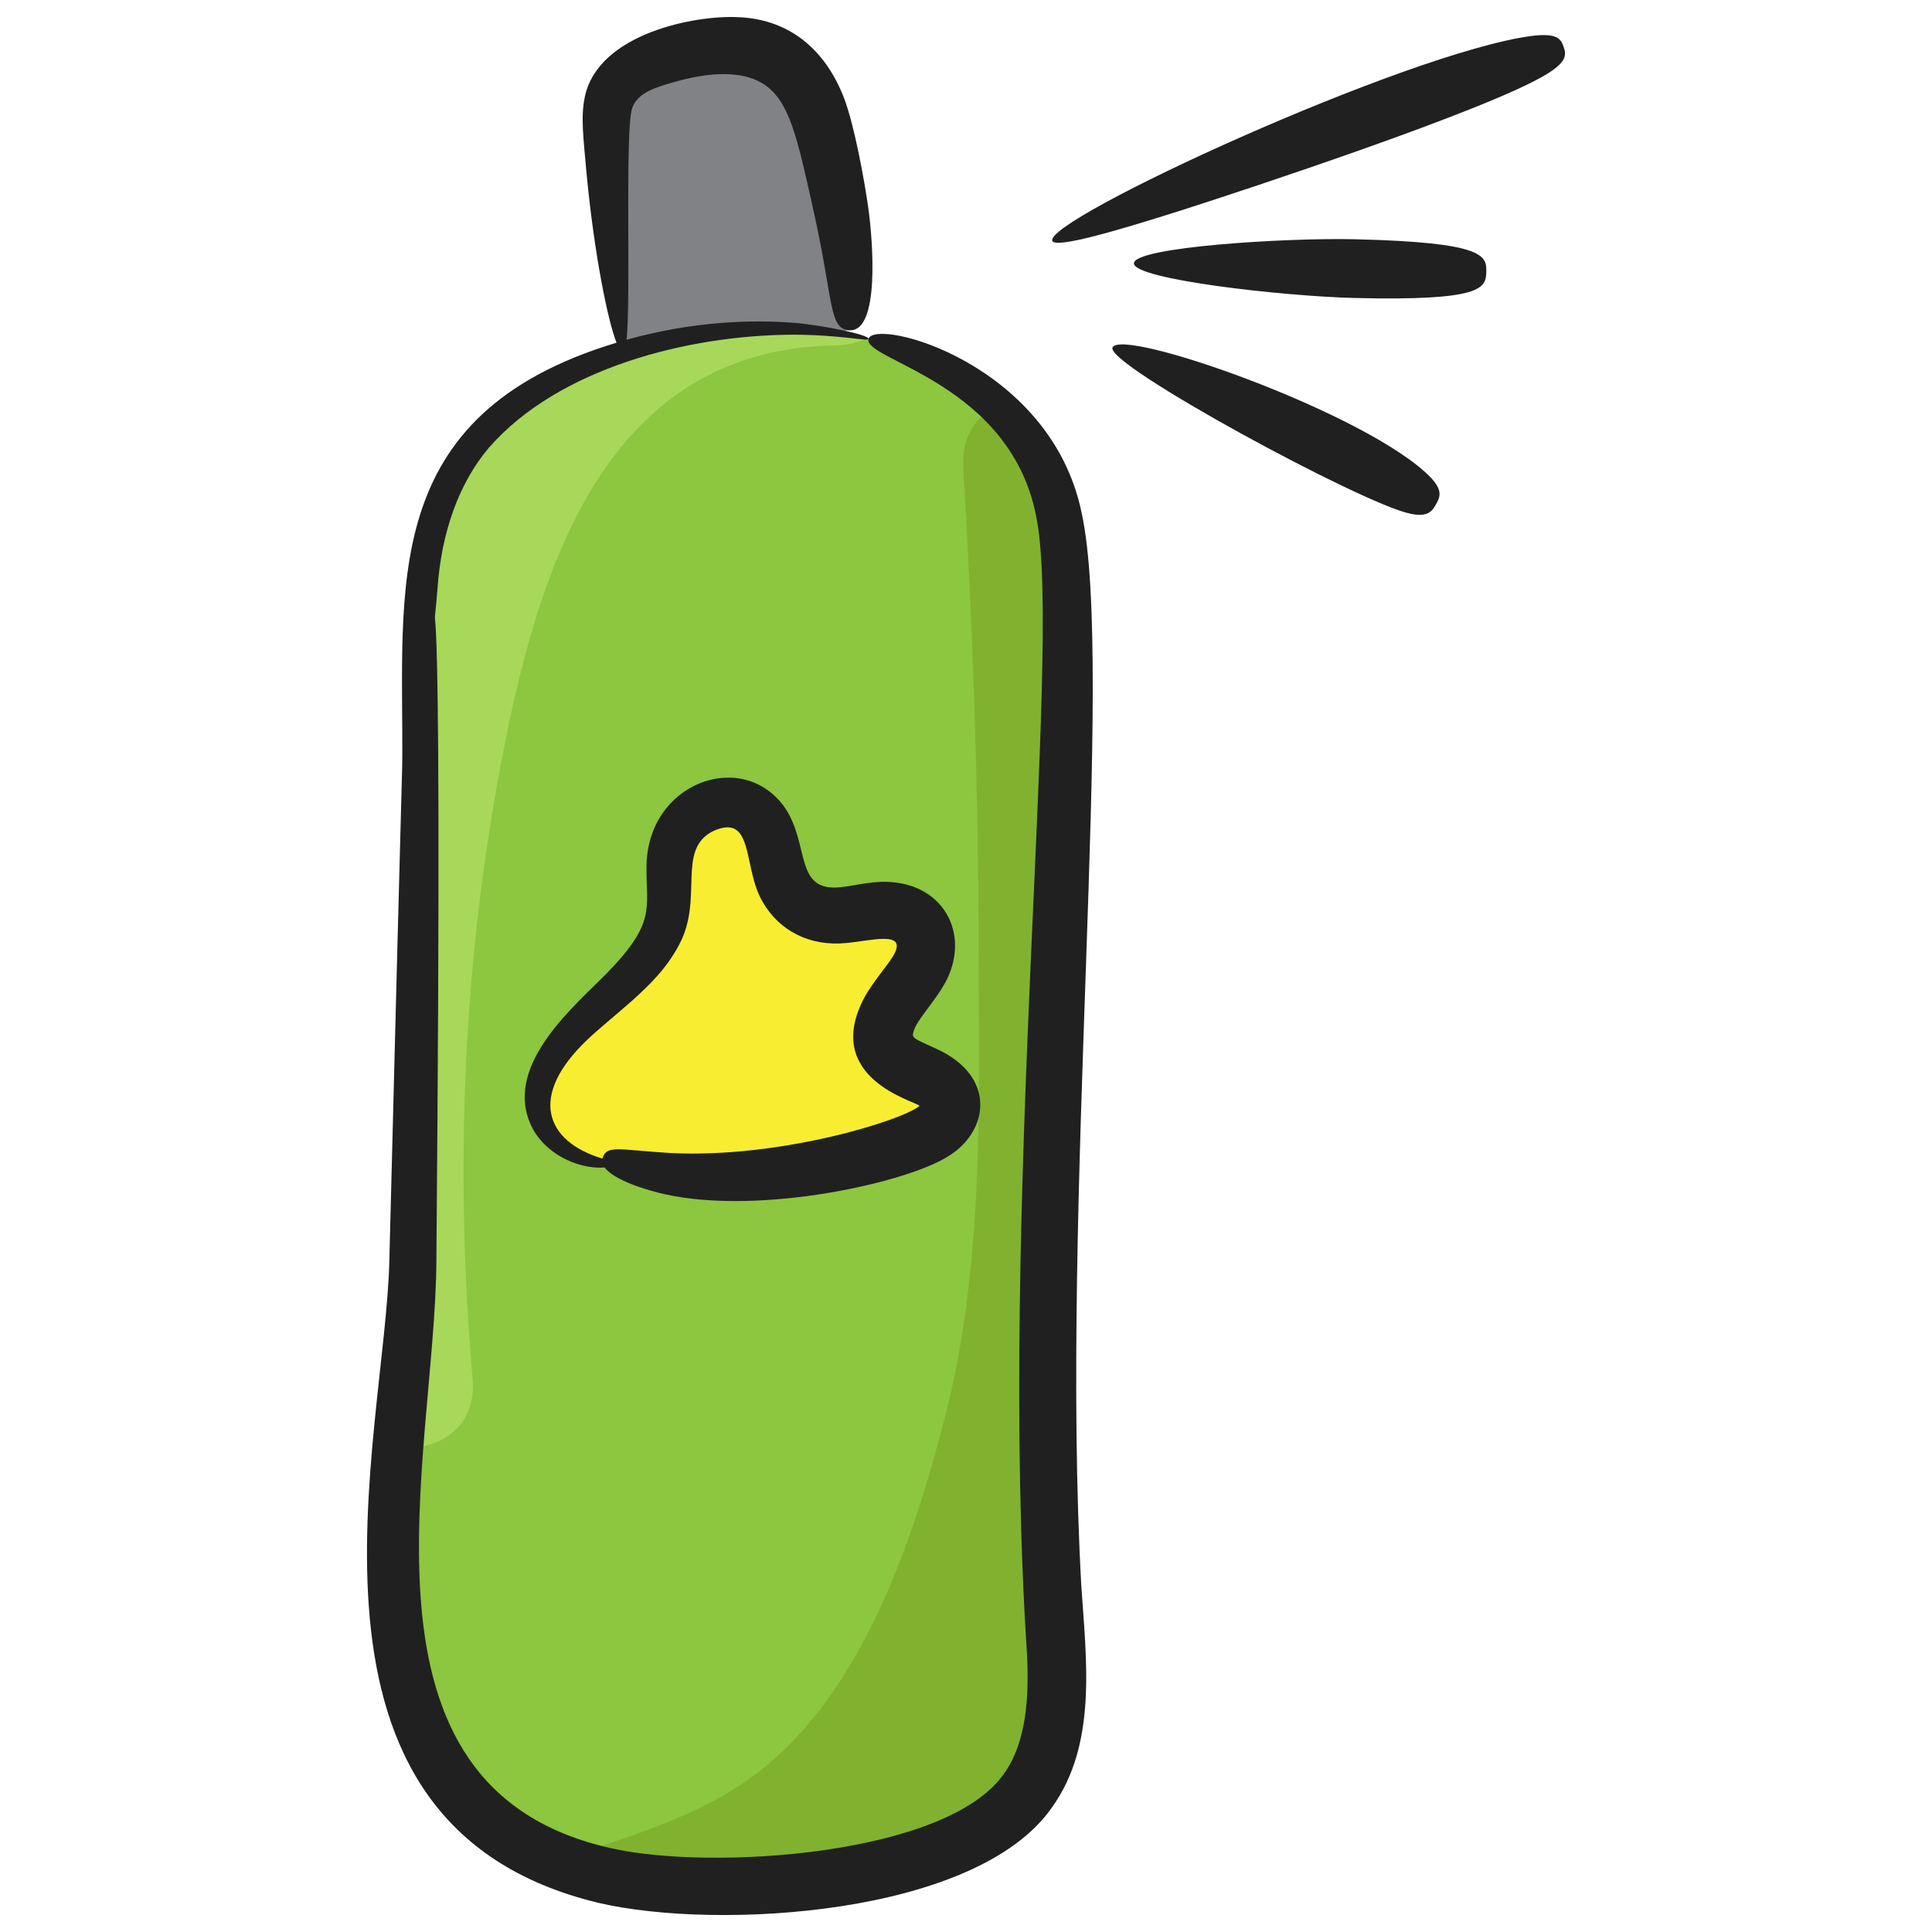
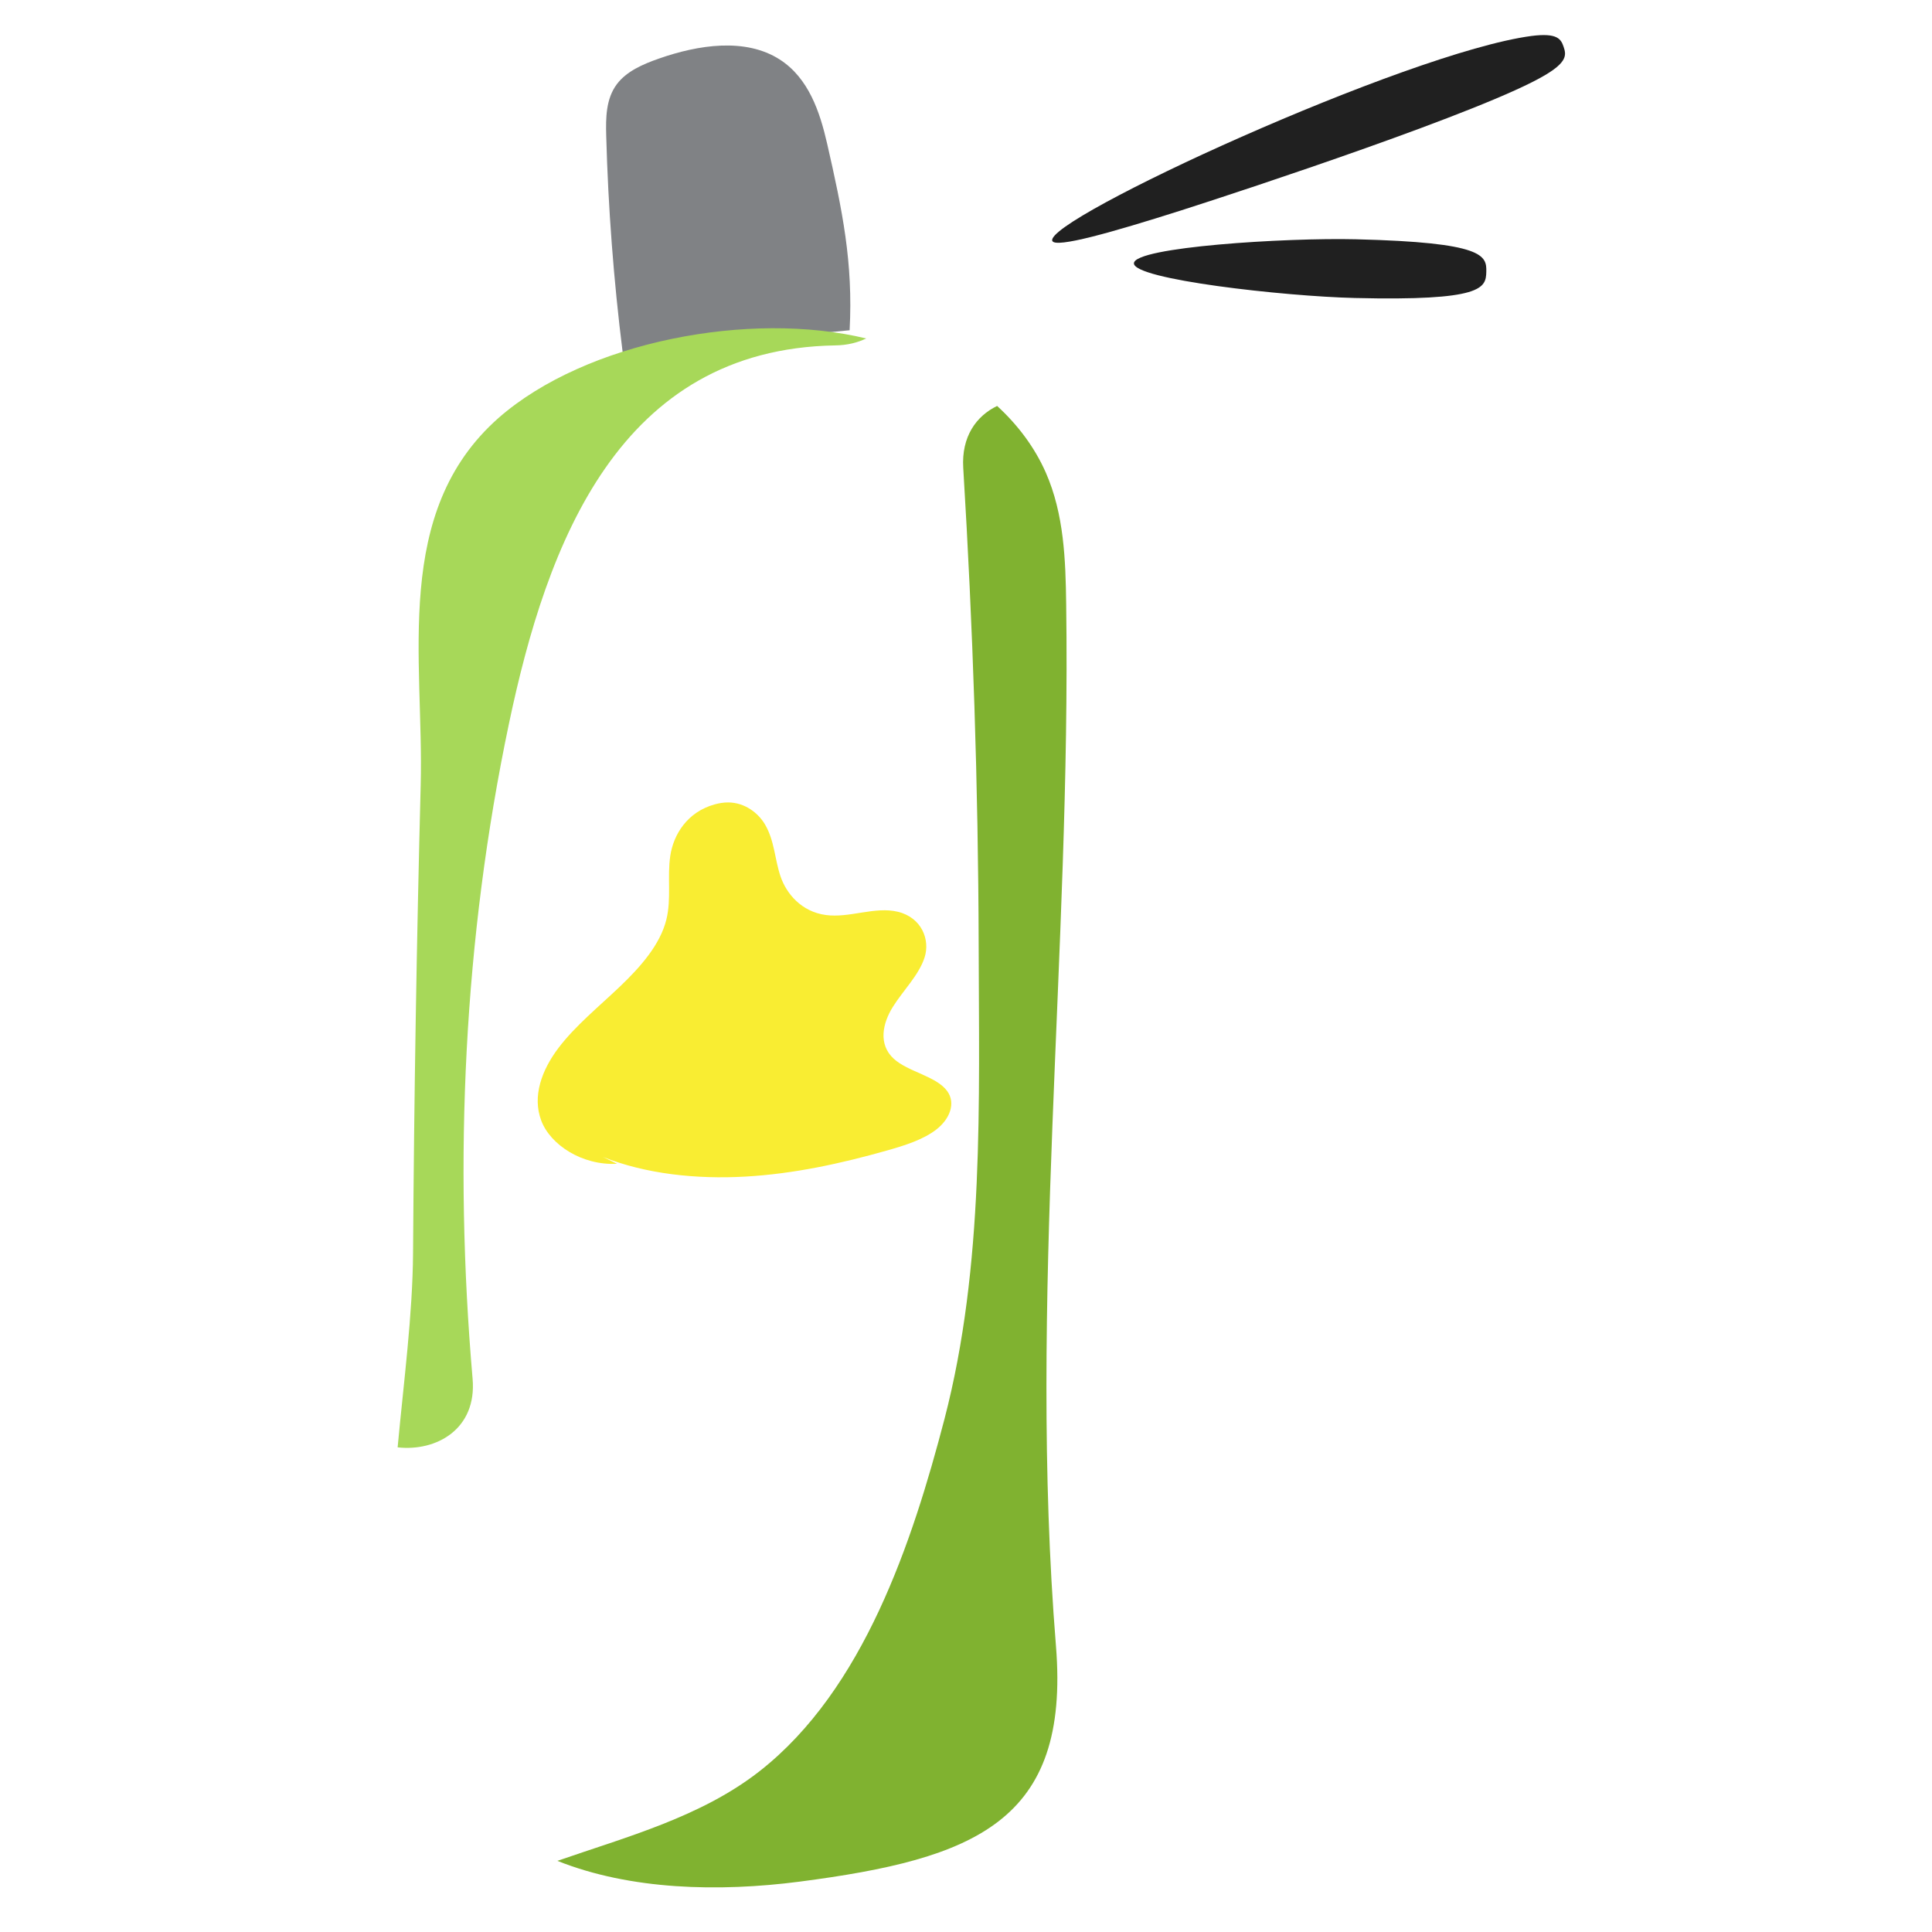
<svg xmlns="http://www.w3.org/2000/svg" id="Layer_1" style="enable-background:new 0 0 134 134;" version="1.1" viewBox="0 0 134 134" xml:space="preserve">
  <style type="text/css">
	.st0{fill:#E6E7E8;}
	.st1{fill:#58595B;}
	.st2{fill:#707275;}
	.st3{fill:#4C4C4C;}
	.st4{fill:#202020;}
	.st5{fill:#FFFFFF;}
	.st6{fill:#F9ED32;}
	.st7{fill:#F2E68C;}
	.st8{fill:#FAFDFF;}
	.st9{fill:#D6D7D8;}
	.st10{fill:#FFD9BD;}
	.st11{fill:#FDE4CB;}
	.st12{fill:#8DC63F;}
	.st13{fill:#FFF200;}
	.st14{fill:#EF4136;}
	.st15{fill:#D7DF23;}
	.st16{fill:#27AAE1;}
	.st17{fill:#F7941E;}
	.st18{fill:#92278F;}
	.st19{fill:#FFEFE1;}
	.st20{fill:#FFC9A4;}
	.st21{fill:#F9DCC5;}
	.st22{fill:#FFCADE;}
	.st23{fill:#FCD2E3;}
	.st24{fill:#FCB1D0;}
	.st25{fill:#EE2A7B;}
	.st26{fill:#F411A3;}
	.st27{fill:#00A79D;}
	.st28{fill:#F754A6;}
	.st29{fill:#DD0079;}
	.st30{fill:#02C6B3;}
	.st31{fill:#FBB040;}
	.st32{fill:#F7A02D;}
	.st33{fill:#F9A332;}
	.st34{fill:#D1D3D4;}
	.st35{fill:#FFA748;}
	.st36{fill:#EF8716;}
	.st37{fill:#DBDCDD;}
	.st38{fill:#A7A9AC;}
	.st39{fill:#F7F72D;}
	.st40{fill:#CCC600;}
	.st41{fill:#F2CAA7;}
	.st42{fill:#F7D1B5;}
	.st43{fill:#FCD4B1;}
	.st44{fill:#00E9E9;}
	.st45{fill:#15FFF9;}
	.st46{fill:#F1F2F2;}
	.st47{fill:#05D3CD;}
	.st48{fill:#FCA23F;}
	.st49{fill:#EA7D06;}
	.st50{fill:#00AEEF;}
	.st51{fill:#05A2D3;}
	.st52{fill:#1C75BC;}
	.st53{fill:#176FA0;}
	.st54{fill:#D31A76;}
	.st55{fill:#9F9FA0;}
	.st56{fill:#0BC1F9;}
	.st57{fill:#808285;}
	.st58{fill:#AA39AA;}
	.st59{fill:#7F247F;}
	.st60{fill:#939598;}
	.st61{fill:#6D6E71;}
	.st62{fill:#02A3CE;}
	.st63{fill:#3BC4F4;}
	.st64{fill:#39B54A;}
	.st65{fill:#64DD66;}
	.st66{fill:#2CA334;}
	.st67{fill:#C2B59B;}
	.st68{fill:#CEC4B3;}
	.st69{fill:#FF55F7;}
	.st70{fill:#F121F7;}
	.st71{fill:#696A6B;}
	.st72{fill:#818182;}
	.st73{fill:#F970F9;}
	.st74{fill:#CACBCC;}
	.st75{fill:#FDFEFF;}
	.st76{fill:#9B9ACE;}
	.st77{fill:#7878A3;}
	.st78{fill:#FCED32;}
	.st79{fill:#B3B3E5;}
	.st80{fill:#80B230;}
	.st81{fill:#A7D859;}
	.st82{fill:#662D91;}
	.st83{fill:#7943A8;}
	.st84{fill:#472375;}
	.st85{fill:#5F6060;}
	.st86{fill:#89472B;}
	.st87{fill:#AF6D5B;}
	.st88{fill:#B77B6E;}
	.st89{fill:#A06152;}
	.st90{fill:#FFF4EB;}
	.st91{fill:#726658;}
	.st92{fill:#66594C;}
	.st93{fill:#FCA342;}
	.st94{fill:#EF7F06;}
	.st95{fill:#FF5C5C;}
	.st96{fill:#F43B3B;}
	.st97{fill:#F20303;}
	.st98{fill:#FC7E7E;}
	.st99{fill:#05C6B3;}
	.st100{fill:#D1D1D1;}
	.st101{fill:#BFC0C1;}
	.st102{fill:#CC5CCC;}
	.st103{fill:#DD7CE0;}
	.st104{fill:#F4A856;}
	.st105{fill:#EF820C;}
	.st106{fill:#FFD2B3;}
	.st107{fill:#EC008C;}
	.st108{fill:#414042;}
	.st109{fill:#F714A6;}
	.st110{fill:#353535;}
	.st111{fill:#FF39C2;}
	.st112{fill:#059385;}
	.st113{fill:#18B7A4;}
	.st114{fill:#1B75B2;}
	.st115{fill:#026BA5;}
	.st116{fill:#757677;}
	.st117{fill:#54C7EF;}
	.st118{fill:#C4C5C6;}
	.st119{fill:#F8A3BC;}
	.st120{fill:#A5957A;}
	.st121{fill:#D3C6AE;}
	.st122{fill:#F9B2C9;}
	.st123{fill:#F789AD;}
	.st124{fill:#B742B7;}
	.st125{fill:#862989;}
	.st126{fill:#EAEA32;}
	.st127{fill:#D1CC19;}
	.st128{fill:#F15A29;}
	.st129{fill:#2BB673;}
	.st130{fill:#46C5F2;}
	.st131{fill:#059ED3;}
	.st132{fill:#A97C50;}
	.st133{fill:#8B5E3C;}
	.st134{fill:#3DC8F9;}
	.st135{fill:#0DA0D3;}
	.st136{fill:#F9A64B;}
	.st137{fill:#EDED48;}
	.st138{fill:#F74D9B;}
	.st139{fill:#BCBEC0;}
	.st140{fill:#3596D8;}
	.st141{fill:#1771AD;}
	.st142{fill:#F1823B;}
	.st143{fill:#F78E54;}
	.st144{fill:#9EE5E3;}
	.st145{fill:#C3FCF8;}
	.st146{fill:#7DD3CF;}
	.st147{fill:#FFF35F;}
	.st148{fill:#FFF492;}
	.st149{fill:#EABEA0;}
	.st150{fill:#FFE1CC;}
	.st151{fill:#EB08F2;}
	.st152{fill:#F97AF9;}
	.st153{fill:#D707DD;}
	.st154{fill:#FFF036;}
	.st155{fill:#FBE000;}
	.st156{fill:#FCD2AC;}
	.st157{fill:#82C6E0;}
	.st158{fill:#A7D4EA;}
	.st159{fill:#E3F8FF;}
	.st160{fill:#C1E6F9;}
	.st161{fill:#6FCCCF;}
	.st162{fill:#F728AD;}
	.st163{fill:#553045;}
	.st164{fill:#8C7973;}
	.st165{fill:#6E9E23;}
	.st166{fill:#AEE25A;}
	.st167{fill:#753823;}
	.st168{fill:#914C34;}
	.st169{fill:#F7F8F9;}
	.st170{fill:#7742A5;}
	.st171{fill:#7A7A7A;}
	.st172{fill:#424242;}
	.st173{fill:#D3D3D3;}
	.st174{fill:#AF3FAF;}
	.st175{fill:#FFDE17;}
	.st176{fill:#E5CBBA;}
	.st177{fill:#3CE5D0;}
	.st178{fill:#32C6B0;}
	.st179{fill:#F9E169;}
	.st180{fill:#8DDCF7;}
	.st181{fill:#F4A753;}
	.st182{fill:#FDFFFF;}
	.st183{fill:#F9ECE4;}
	.st184{fill:#EE3C37;}
	.st185{fill:#70574F;}
	.st186{fill:#F3BD8E;}
	.st187{fill:#F9986E;}
	.st188{fill:#C3C3E2;}
	.st189{fill:#1C9CC9;}
	.st190{fill:#5BC9EF;}
	.st191{fill:#FF0808;}
	.st192{fill:#AFE061;}
</style>
  <g>
    <g>
-       <path class="st12" d="M73.239,114.156c0.99,12.2-5.65,14.77-17.77,16.35    c-5.63,0.73-11.75,0.58-16.81-1.44h-0.01c-3.67-1.47-6.78-3.93-8.72-7.77    c-3.22-6.39-3.01-13.69-2.35-20.91c0.43-4.61,1.04-9.2,1.07-13.49    c0.07-10.82,0.25-21.63,0.53-32.45c0.23-8.72-2-18.93,5.4-25.46    c6.07-5.32,17.47-7.46,25.5-5.51c0.05,0.01,0.11,0.03,0.16,0.04    c3.32,0.83,6.5,2.42,8.92,4.64c1.44,1.32,2.61,2.88,3.38,4.63    c1.26,2.87,1.37,6.04,1.41,9.13C74.289,66.006,71.299,90.136,73.239,114.156z" />
-     </g>
+       </g>
    <g>
      <path class="st57" d="M43.183,24.406c-0.622-4.98-1.002-9.985-1.137-14.995    c-0.033-1.231-0.024-2.552,0.735-3.568c0.671-0.898,1.81-1.391,2.918-1.779    c2.721-0.954,5.999-1.468,8.385,0.065c2.001,1.286,2.781,3.634,3.283,5.828    c1.052,4.605,1.812,8.25,1.561,12.949L43.183,24.406z" />
    </g>
    <g>
      <path class="st6" d="M42.801,80.719c-2.418,0.13-4.628-1.312-5.262-2.999    c-0.634-1.686,0.036-3.506,1.198-5.04c1.162-1.533,2.789-2.852,4.251-4.246    s2.797-2.923,3.227-4.642c0.363-1.455,0.056-2.955,0.273-4.425c0.217-1.47,1.167-3.048,3.083-3.577    c0.297-0.082,0.613-0.136,0.931-0.135c1.168,0.005,2.093,0.743,2.551,1.518    c0.671,1.136,0.675,2.412,1.082,3.611c0.407,1.199,1.448,2.446,3.13,2.678    c1.663,0.229,3.41-0.613,5.014-0.222c1.656,0.404,2.244,1.948,1.846,3.174    c-0.398,1.226-1.478,2.271-2.197,3.419s-1.023,2.598,0.052,3.591    c1.005,0.928,2.956,1.207,3.714,2.25c0.621,0.855,0.165,1.952-0.743,2.66    c-0.909,0.708-2.179,1.108-3.425,1.461c-3.162,0.896-6.452,1.621-9.84,1.812    c-3.388,0.191-6.896-0.18-9.87-1.364" />
    </g>
    <g>
      <path class="st80" d="M73.239,114.156c0.99,12.2-5.65,14.77-17.77,16.35    c-5.63,0.73-11.75,0.58-16.81-1.44c4.81-1.67,9.99-3.05,14.05-6.24    c7.19-5.65,10.57-15.87,12.8-24.41c2.77-10.65,2.39-21.99,2.37-32.91    c-0.03-11.03-0.4-22.05-1.07-33.06c-0.13-2.16,0.9-3.59,2.35-4.29    c1.44,1.32,2.61,2.88,3.38,4.63c1.26,2.87,1.37,6.04,1.41,9.13    C74.289,66.006,71.299,90.136,73.239,114.156z" />
    </g>
    <g>
      <path class="st81" d="M60.079,23.476c-0.61,0.29-1.32,0.47-2.14,0.48    c-14.99,0.25-20,13.68-22.64,26.24c-3.14,14.95-3.83,30.24-2.52,45.44    c0.3,3.47-2.49,5.05-5.2,4.75c0.43-4.61,1.04-9.2,1.07-13.49    c0.07-10.82,0.25-21.63,0.53-32.45c0.23-8.72-2-18.93,5.4-25.46    C40.649,23.666,52.049,21.526,60.079,23.476z" />
    </g>
    <path class="st4" d="M108.451,3.253c-0.181-0.533-0.411-0.992-2.239-0.758   c-8.657,1.157-33.847,12.748-33.225,14.215c0.221,0.521,4.154-0.598,8.928-2.115   c4.557-1.456,21.099-6.917,25.231-9.375C108.725,4.291,108.631,3.785,108.451,3.253z" />
    <path class="st4" d="M103.087,18.852c0.027-1.125-0.137-2.04-9.041-2.256   c-4.879-0.118-15.372,0.54-15.399,1.665c-0.027,1.124,10.421,2.289,15.3,2.407   C102.851,20.883,103.06,19.976,103.087,18.852z" />
-     <path class="st4" d="M77.16,24.108c-0.478,1.185,17.365,10.861,20.664,11.523   c1.204,0.254,1.499-0.165,1.776-0.654c0.277-0.489,0.489-0.955-0.371-1.86   C94.951,28.696,77.745,22.655,77.16,24.108z" />
-     <path class="st4" d="M54.429,56.006c-2.942-4.156-9.625-1.706-9.589,4.203   c-0.027,2.789,0.679,3.774-2.73,7.273c-2.146,2.196-7.072,6.243-5.361,10.373   c0.81,2.014,3.154,3.251,5.184,3.124c0.735,0.929,2.985,1.577,4.142,1.843   c6.706,1.504,17.007-0.83,19.784-2.683c2.689-1.698,3.295-5.468-0.905-7.393   c-1.218-0.562-1.642-0.702-1.637-0.975c0.044-0.852,1.511-2.203,2.341-3.8   c1.741-3.522-0.555-7.229-5.081-6.772c-0.913,0.098-1.656,0.272-2.254,0.335   C55.047,61.891,56.197,58.598,54.429,56.006z M62.055,66.115c-0.39,0.749-1.463,1.901-2.095,3.055   c-2.977,5.594,3.461,7.181,3.822,7.527c-1.101,0.973-9.602,3.667-17.299,3.274   c-3.591-0.216-4.403-0.599-4.703,0.385c-3.969-1.193-5.164-4.352-1.022-8.264   c0.925-0.873,2.013-1.734,3.141-2.737c1.118-1.017,2.32-2.156,3.199-3.821   c1.728-3.197-0.205-6.566,2.332-7.876c2.92-1.343,2.07,2.53,3.453,4.871   c1.139,2.008,3.261,3.13,5.8,2.878C60.4,65.252,62.817,64.553,62.055,66.115z" />
-     <path class="st4" d="M75.014,35.539C72.851,25.144,60.63,22.01,60.238,23.512   c-0.395,1.485,10.057,3.025,11.693,12.637c1.686,9.454-2.714,47.83-0.7,78.584   c0.141,2.734,0.017,6.062-1.6,8.291c-3.941,5.672-20.262,6.733-27.21,5.173   c-18.923-4.18-12.228-27.113-12.154-40.753c0.499-58.147-0.491-39.655,0.08-46.648   c0.267-3.796,1.435-7.235,3.565-9.748c4.824-5.519,13.82-7.824,21.179-7.835   c3.302,0.019,5.106,0.478,5.147,0.299c0.075-0.3-3.176-0.95-5.11-1.119   c-2.861-0.221-6.946-0.148-11.672,1.172c0.314-2.765-0.128-14.49,0.389-16.063   c0.39-1.095,1.639-1.442,2.854-1.794c2.202-0.645,5.144-1.051,6.799,0.544   c1.368,1.296,1.907,3.714,3.038,8.874c1.275,5.844,0.963,7.721,2.393,7.781   c2.118,0.093,1.602-6.261,1.302-8.433c-0.266-1.922-0.971-5.794-1.702-7.708   c-1.409-3.602-4.051-5.467-7.374-5.577c-2.917-0.144-9.63,1.113-10.587,5.497   c-0.306,1.479-0.111,2.754,0.145,5.669c0.531,5.353,1.424,9.816,2.046,11.413   c-16.672,5.031-14.741,17.129-14.862,29.292c-0.114,4.285-0.232,8.722-0.352,13.266   c-0.422,16.41-0.32,12.438-0.54,21.065c-0.26,12.237-8.202,39.158,14.525,44.592   c8.267,1.924,26.232,0.873,31.433-6.625c3.158-4.402,2.375-10.24,2.035-15.364   C73.508,83.423,77.358,46.226,75.014,35.539z" />
  </g>
</svg>